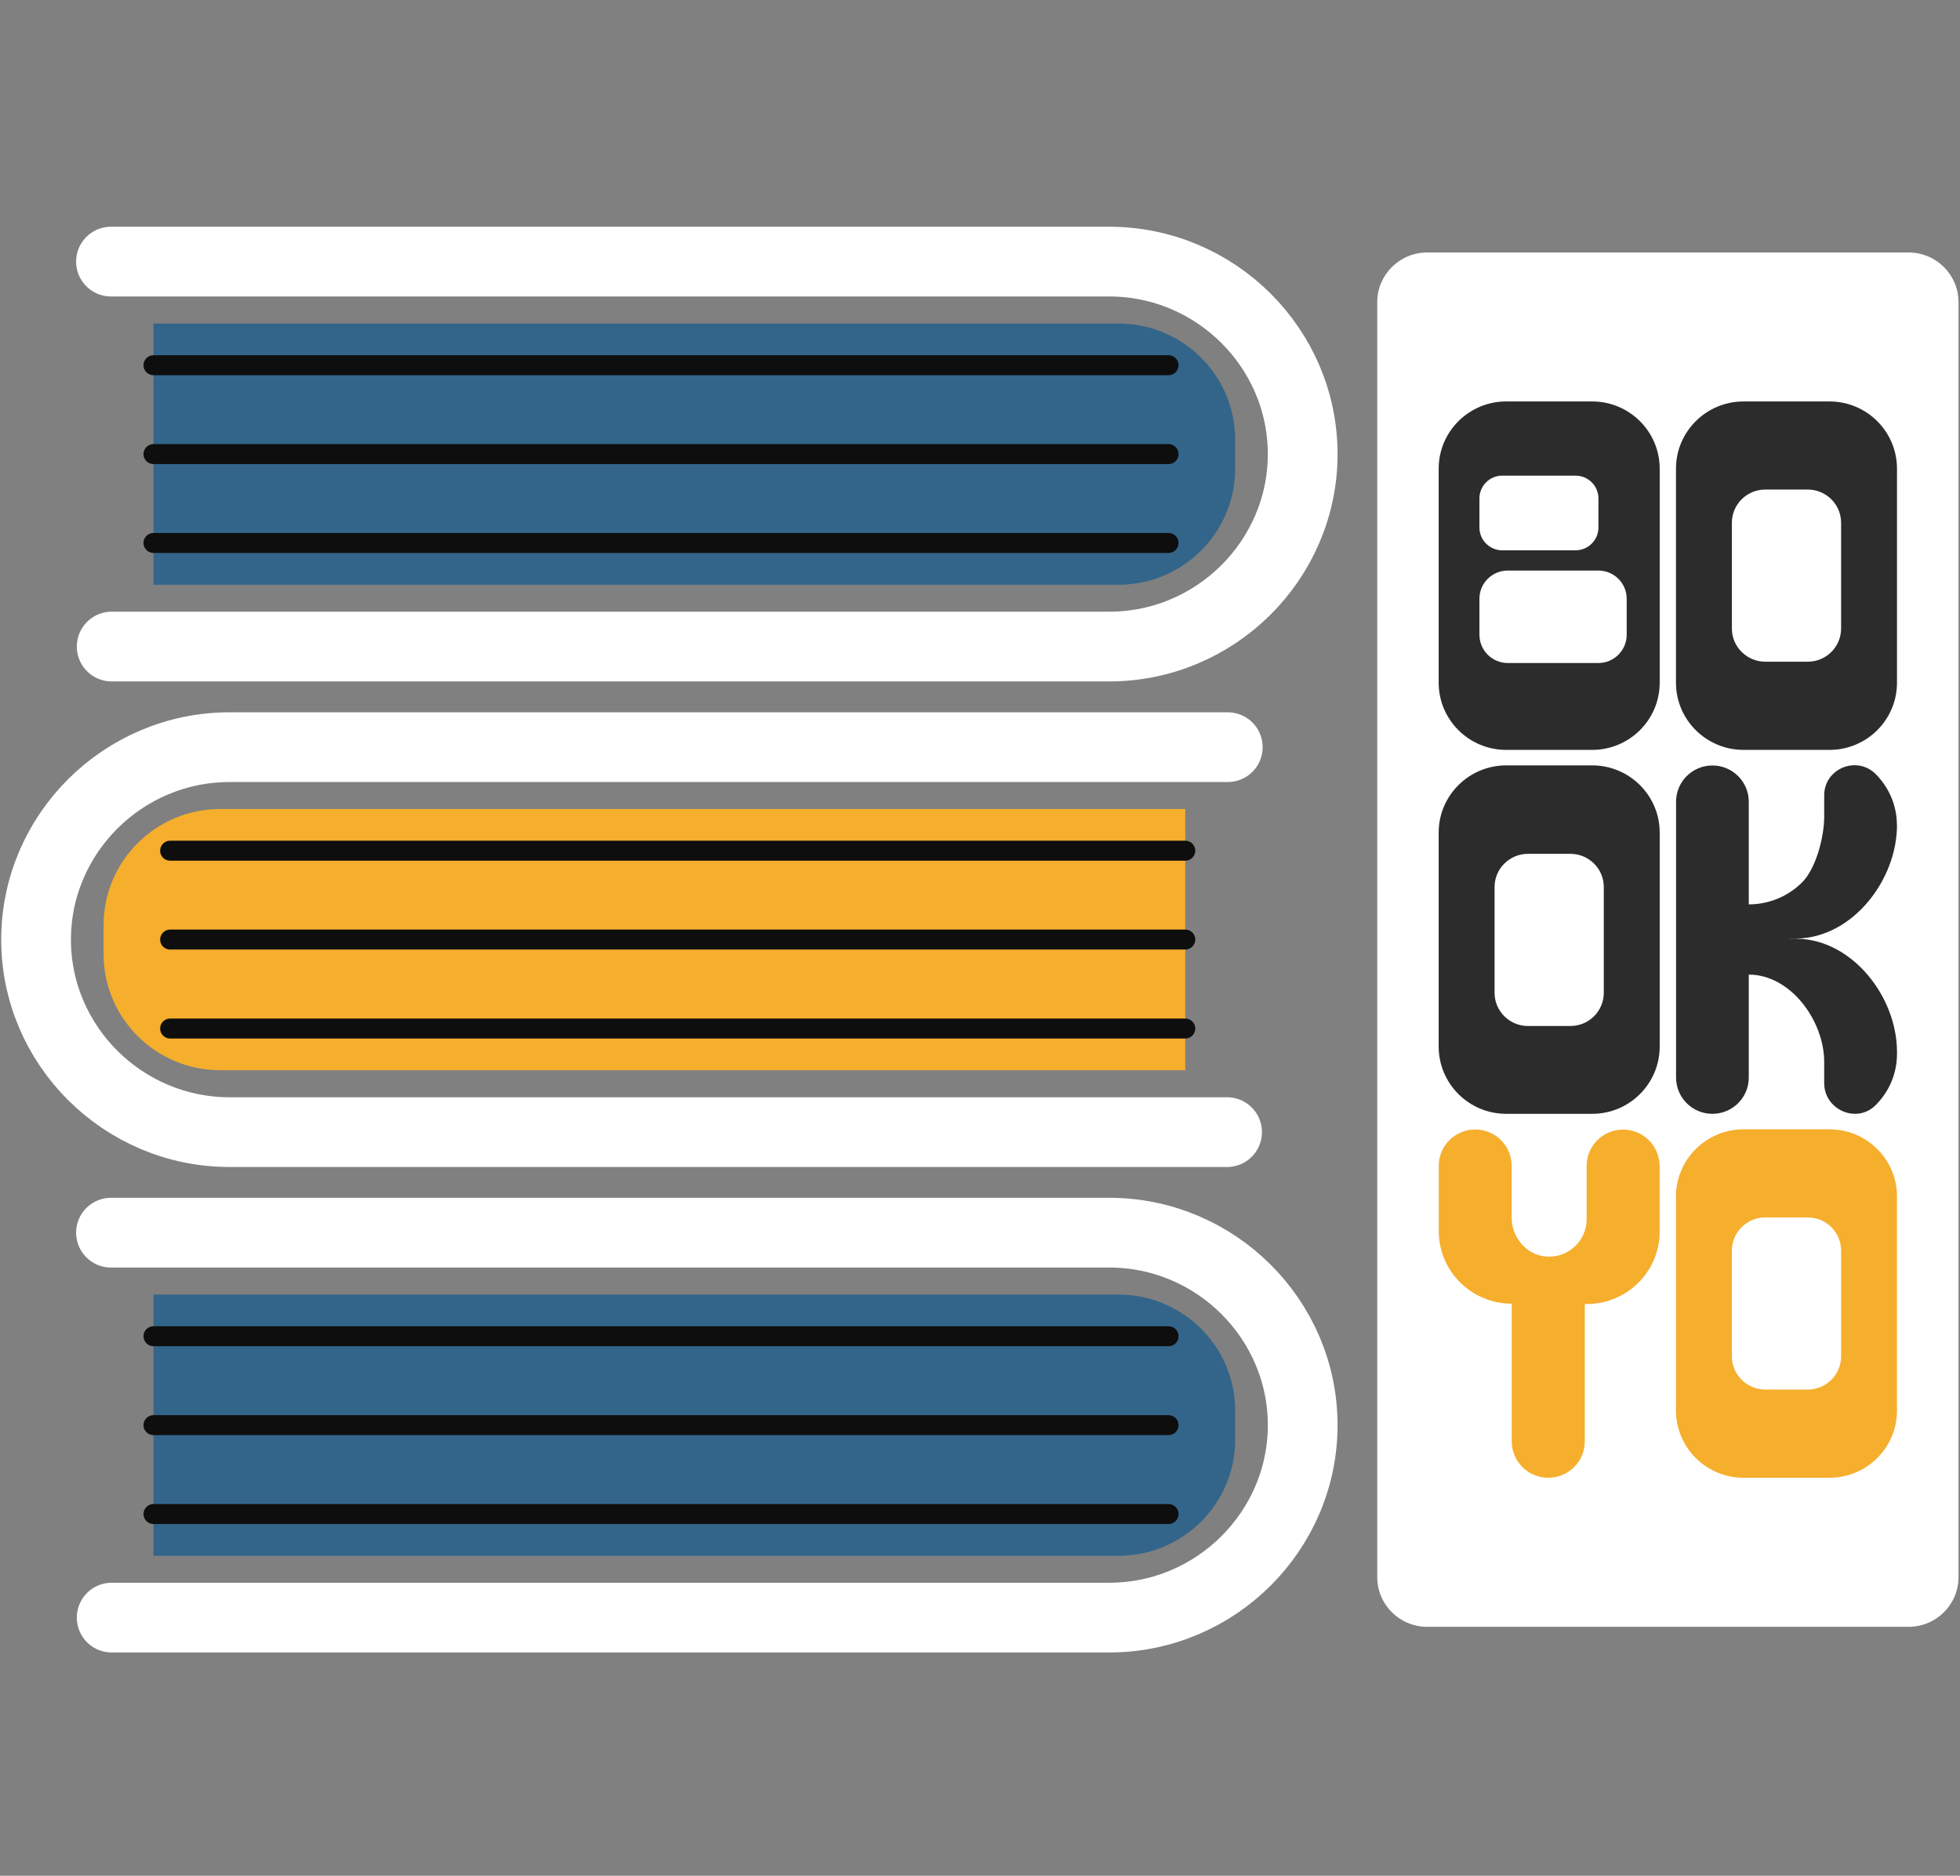
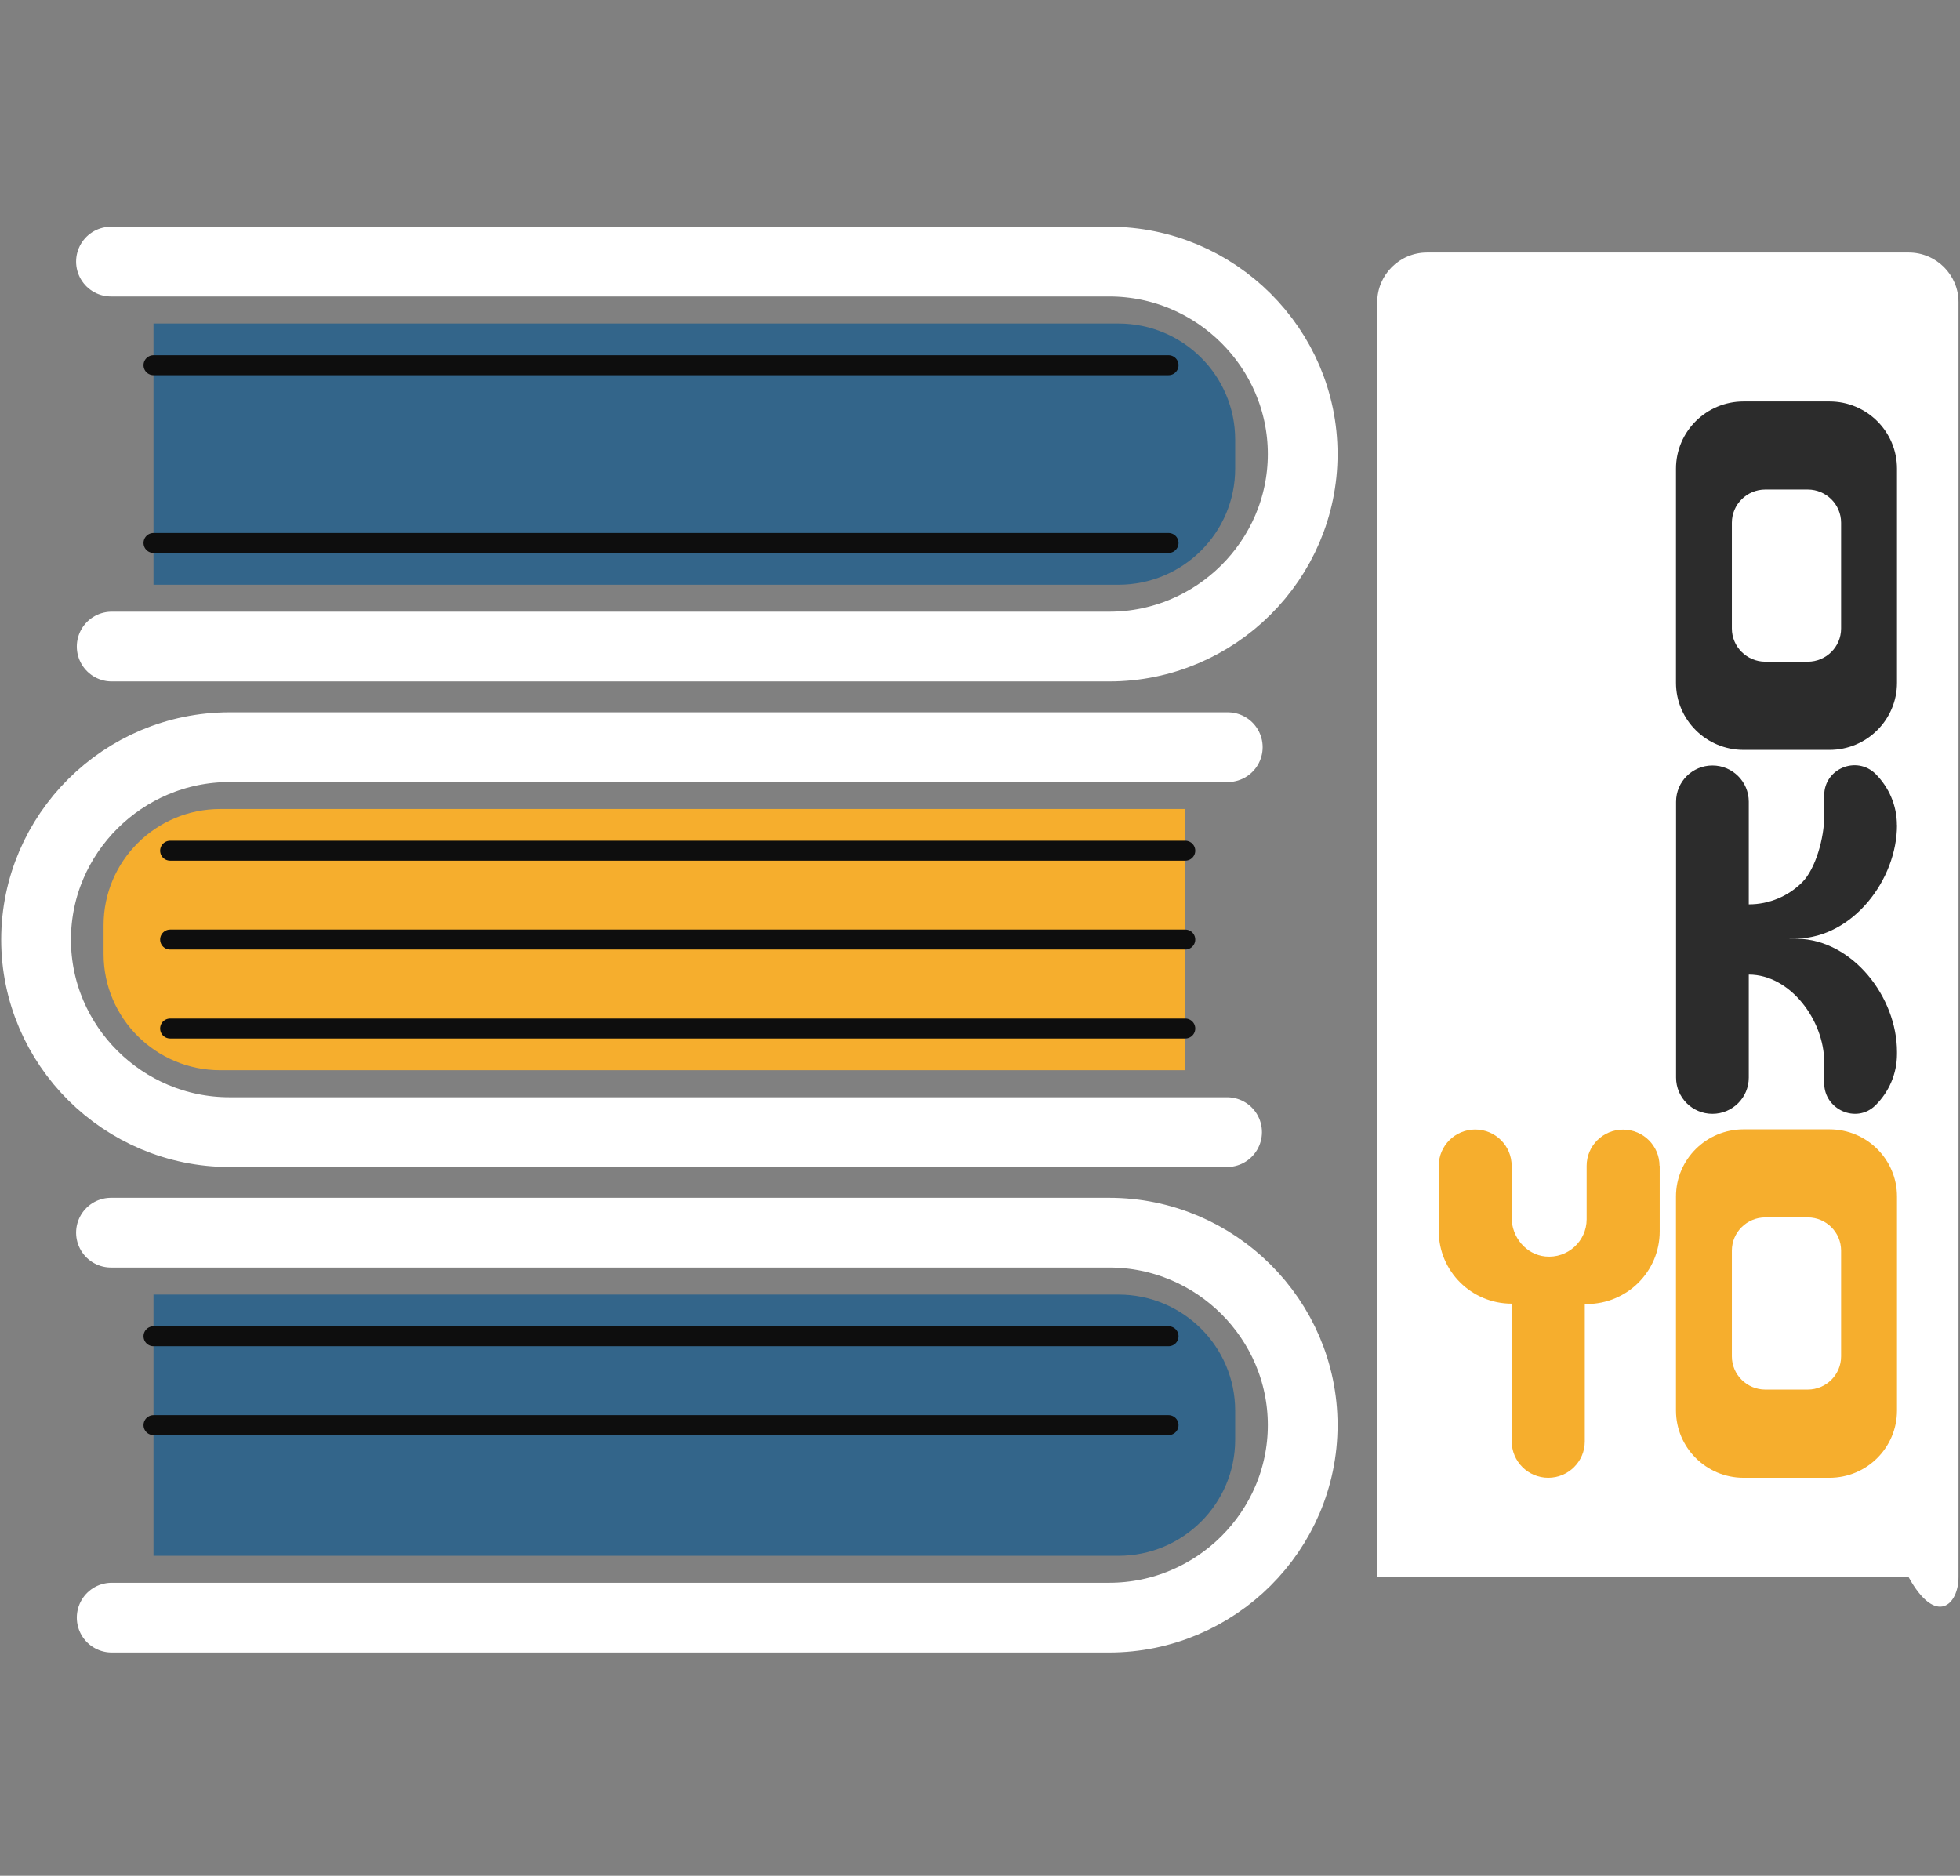
<svg xmlns="http://www.w3.org/2000/svg" width="163" height="156" viewBox="0 0 163 156" fill="none">
  <rect x="0" y="0" width="163" height="156" fill="#808080" stroke="none" />
-   <path d="M158.727 21H118.686C116.394 21 114.536 22.849 114.536 25.129V131.169C114.536 133.449 116.394 135.298 118.686 135.298H158.727C161.019 135.298 162.877 133.449 162.877 131.169V25.129C162.877 22.849 161.019 21 158.727 21Z" fill="white" />
-   <path d="M132.411 33.388H125.259C122.163 33.388 119.645 35.894 119.645 38.981V56.781C119.645 59.862 122.163 62.367 125.259 62.367H132.411C135.508 62.367 138.026 59.862 138.026 56.781V38.981C138.026 35.894 135.508 33.388 132.411 33.388ZM123.034 41.45C123.034 40.409 123.883 39.557 124.937 39.557H131.02C132.074 39.557 132.931 40.402 132.931 41.45V43.868C132.931 44.917 132.082 45.769 131.02 45.769H124.937C123.891 45.769 123.034 44.924 123.034 43.868V41.45ZM135.281 52.79C135.281 54.086 134.226 55.142 132.924 55.142H125.391C124.088 55.142 123.034 54.086 123.034 52.79V49.797C123.034 48.5 124.088 47.452 125.391 47.452H132.924C134.226 47.452 135.281 48.5 135.281 49.797V52.79Z" fill="#2C2C2C" />
+   <path d="M158.727 21H118.686C116.394 21 114.536 22.849 114.536 25.129V131.169H158.727C161.019 135.298 162.877 133.449 162.877 131.169V25.129C162.877 22.849 161.019 21 158.727 21Z" fill="white" />
  <path d="M152.146 33.388H145.002C141.898 33.388 139.38 35.894 139.38 38.981V56.781C139.38 59.862 141.898 62.367 145.002 62.367H152.146C155.25 62.367 157.76 59.862 157.76 56.781V38.981C157.76 35.894 155.25 33.388 152.146 33.388ZM153.112 52.273C153.112 53.795 151.868 55.033 150.338 55.033H146.81C145.28 55.033 144.028 53.795 144.028 52.273V43.475C144.028 41.953 145.272 40.715 146.81 40.715H150.338C151.868 40.715 153.112 41.953 153.112 43.475V52.273Z" fill="#2C2C2C" />
-   <path d="M132.411 63.656H125.259C122.163 63.656 119.645 66.161 119.645 69.242V87.041C119.645 90.129 122.163 92.635 125.259 92.635H132.411C135.508 92.635 138.026 90.129 138.026 87.041V69.242C138.026 66.161 135.508 63.656 132.411 63.656ZM133.377 82.57C133.377 84.092 132.133 85.33 130.603 85.33H127.067C125.538 85.33 124.293 84.092 124.293 82.57V73.772C124.293 72.25 125.538 71.012 127.067 71.012H130.603C132.133 71.012 133.377 72.25 133.377 73.772V82.57Z" fill="#2C2C2C" />
  <path d="M157.76 68.616C157.76 73.189 154.071 77.96 149.467 78.054C149.167 78.054 148.867 78.062 148.566 78.062C148.867 78.062 149.167 78.062 149.467 78.069C154.064 78.164 157.76 82.912 157.76 87.486V87.653C157.76 89.328 157.072 90.843 155.96 91.936C154.386 93.48 151.707 92.285 151.707 90.086V88.331C151.707 84.878 148.903 81.055 145.434 81.055V89.62C145.434 91.287 144.079 92.635 142.41 92.635C140.741 92.635 139.387 91.287 139.387 89.62V66.678C139.387 65.011 140.741 63.663 142.41 63.663C144.079 63.663 145.434 65.011 145.434 66.678V75.214C147.168 75.214 148.735 74.515 149.869 73.386C151.004 72.257 151.707 69.643 151.707 67.916V66.147C151.707 63.925 154.401 62.811 155.982 64.37C157.072 65.462 157.753 66.963 157.753 68.623L157.76 68.616Z" fill="#2C2C2C" />
  <path d="M138.026 96.946V102.416C138.026 105.751 135.31 108.453 131.957 108.453H131.796V119.88C131.796 121.548 130.435 122.902 128.758 122.902C127.082 122.902 125.721 121.548 125.721 119.88V108.424C122.368 108.424 119.652 105.722 119.652 102.387V96.954C119.652 95.286 121.014 93.938 122.683 93.938C124.359 93.938 125.713 95.293 125.713 96.954V101.265C125.713 102.882 126.899 104.338 128.517 104.499C130.376 104.681 131.95 103.224 131.95 101.411V96.961C131.95 95.293 133.311 93.946 134.98 93.946C136.657 93.946 138.011 95.3 138.011 96.961L138.026 96.946Z" fill="#F6AE2D" />
  <path d="M152.146 93.924H145.002C141.898 93.924 139.38 96.429 139.38 99.51V117.309C139.38 120.397 141.898 122.903 145.002 122.903H152.146C155.25 122.903 157.76 120.397 157.76 117.309V99.51C157.76 96.429 155.25 93.924 152.146 93.924ZM153.112 112.808C153.112 114.331 151.868 115.569 150.338 115.569H146.81C145.28 115.569 144.028 114.331 144.028 112.808V104.011C144.028 102.489 145.272 101.25 146.81 101.25H150.338C151.868 101.25 153.112 102.489 153.112 104.011V112.808Z" fill="#F6AE2D" />
  <path d="M9.229 21.757H92.246C101.096 21.757 108.336 28.96 108.336 37.765C108.336 46.57 101.096 53.773 92.246 53.773H9.288" stroke="white" stroke-width="5.8" stroke-miterlimit="10" stroke-linecap="round" />
  <path d="M12.765 26.907H93.015C98.373 26.907 102.721 31.233 102.721 36.564V38.974C102.721 44.305 98.373 48.631 93.015 48.631H12.765V26.907Z" fill="#33658A" />
  <path d="M12.765 30.373H97.18" stroke="#0E0E0E" stroke-width="1.66" stroke-miterlimit="10" stroke-linecap="round" />
-   <path d="M12.765 37.765H97.18" stroke="#0E0E0E" stroke-width="1.66" stroke-miterlimit="10" stroke-linecap="round" />
  <path d="M12.765 45.157H97.18" stroke="#0E0E0E" stroke-width="1.66" stroke-miterlimit="10" stroke-linecap="round" />
  <path d="M102.106 62.141H19.09C10.239 62.141 3 69.344 3 78.149C3 86.954 10.239 94.157 19.09 94.157H102.048" stroke="white" stroke-width="5.8" stroke-miterlimit="10" stroke-linecap="round" />
  <path d="M98.571 89.008L18.321 89.008C12.963 89.008 8.614 84.682 8.614 79.351V76.94C8.614 71.609 12.963 67.283 18.321 67.283L98.571 67.283V89.008Z" fill="#F6AE2D" />
  <path d="M98.571 70.75H14.148" stroke="#0E0E0E" stroke-width="1.66" stroke-miterlimit="10" stroke-linecap="round" />
  <path d="M98.571 78.142H14.148" stroke="#0E0E0E" stroke-width="1.66" stroke-miterlimit="10" stroke-linecap="round" />
  <path d="M98.571 85.541H14.148" stroke="#0E0E0E" stroke-width="1.66" stroke-miterlimit="10" stroke-linecap="round" />
  <path d="M9.229 102.518H92.246C101.096 102.518 108.336 109.721 108.336 118.526C108.336 127.331 101.096 134.533 92.246 134.533H9.288" stroke="white" stroke-width="5.8" stroke-miterlimit="10" stroke-linecap="round" />
  <path d="M12.765 107.667H93.015C98.373 107.667 102.721 111.993 102.721 117.324V119.734C102.721 125.066 98.373 129.392 93.015 129.392H12.765V107.667Z" fill="#33658A" />
  <path d="M12.765 111.133H97.18" stroke="#0E0E0E" stroke-width="1.66" stroke-miterlimit="10" stroke-linecap="round" />
  <path d="M12.765 118.526H97.18" stroke="#0E0E0E" stroke-width="1.66" stroke-miterlimit="10" stroke-linecap="round" />
-   <path d="M12.765 125.918H97.18" stroke="#0E0E0E" stroke-width="1.66" stroke-miterlimit="10" stroke-linecap="round" />
</svg>